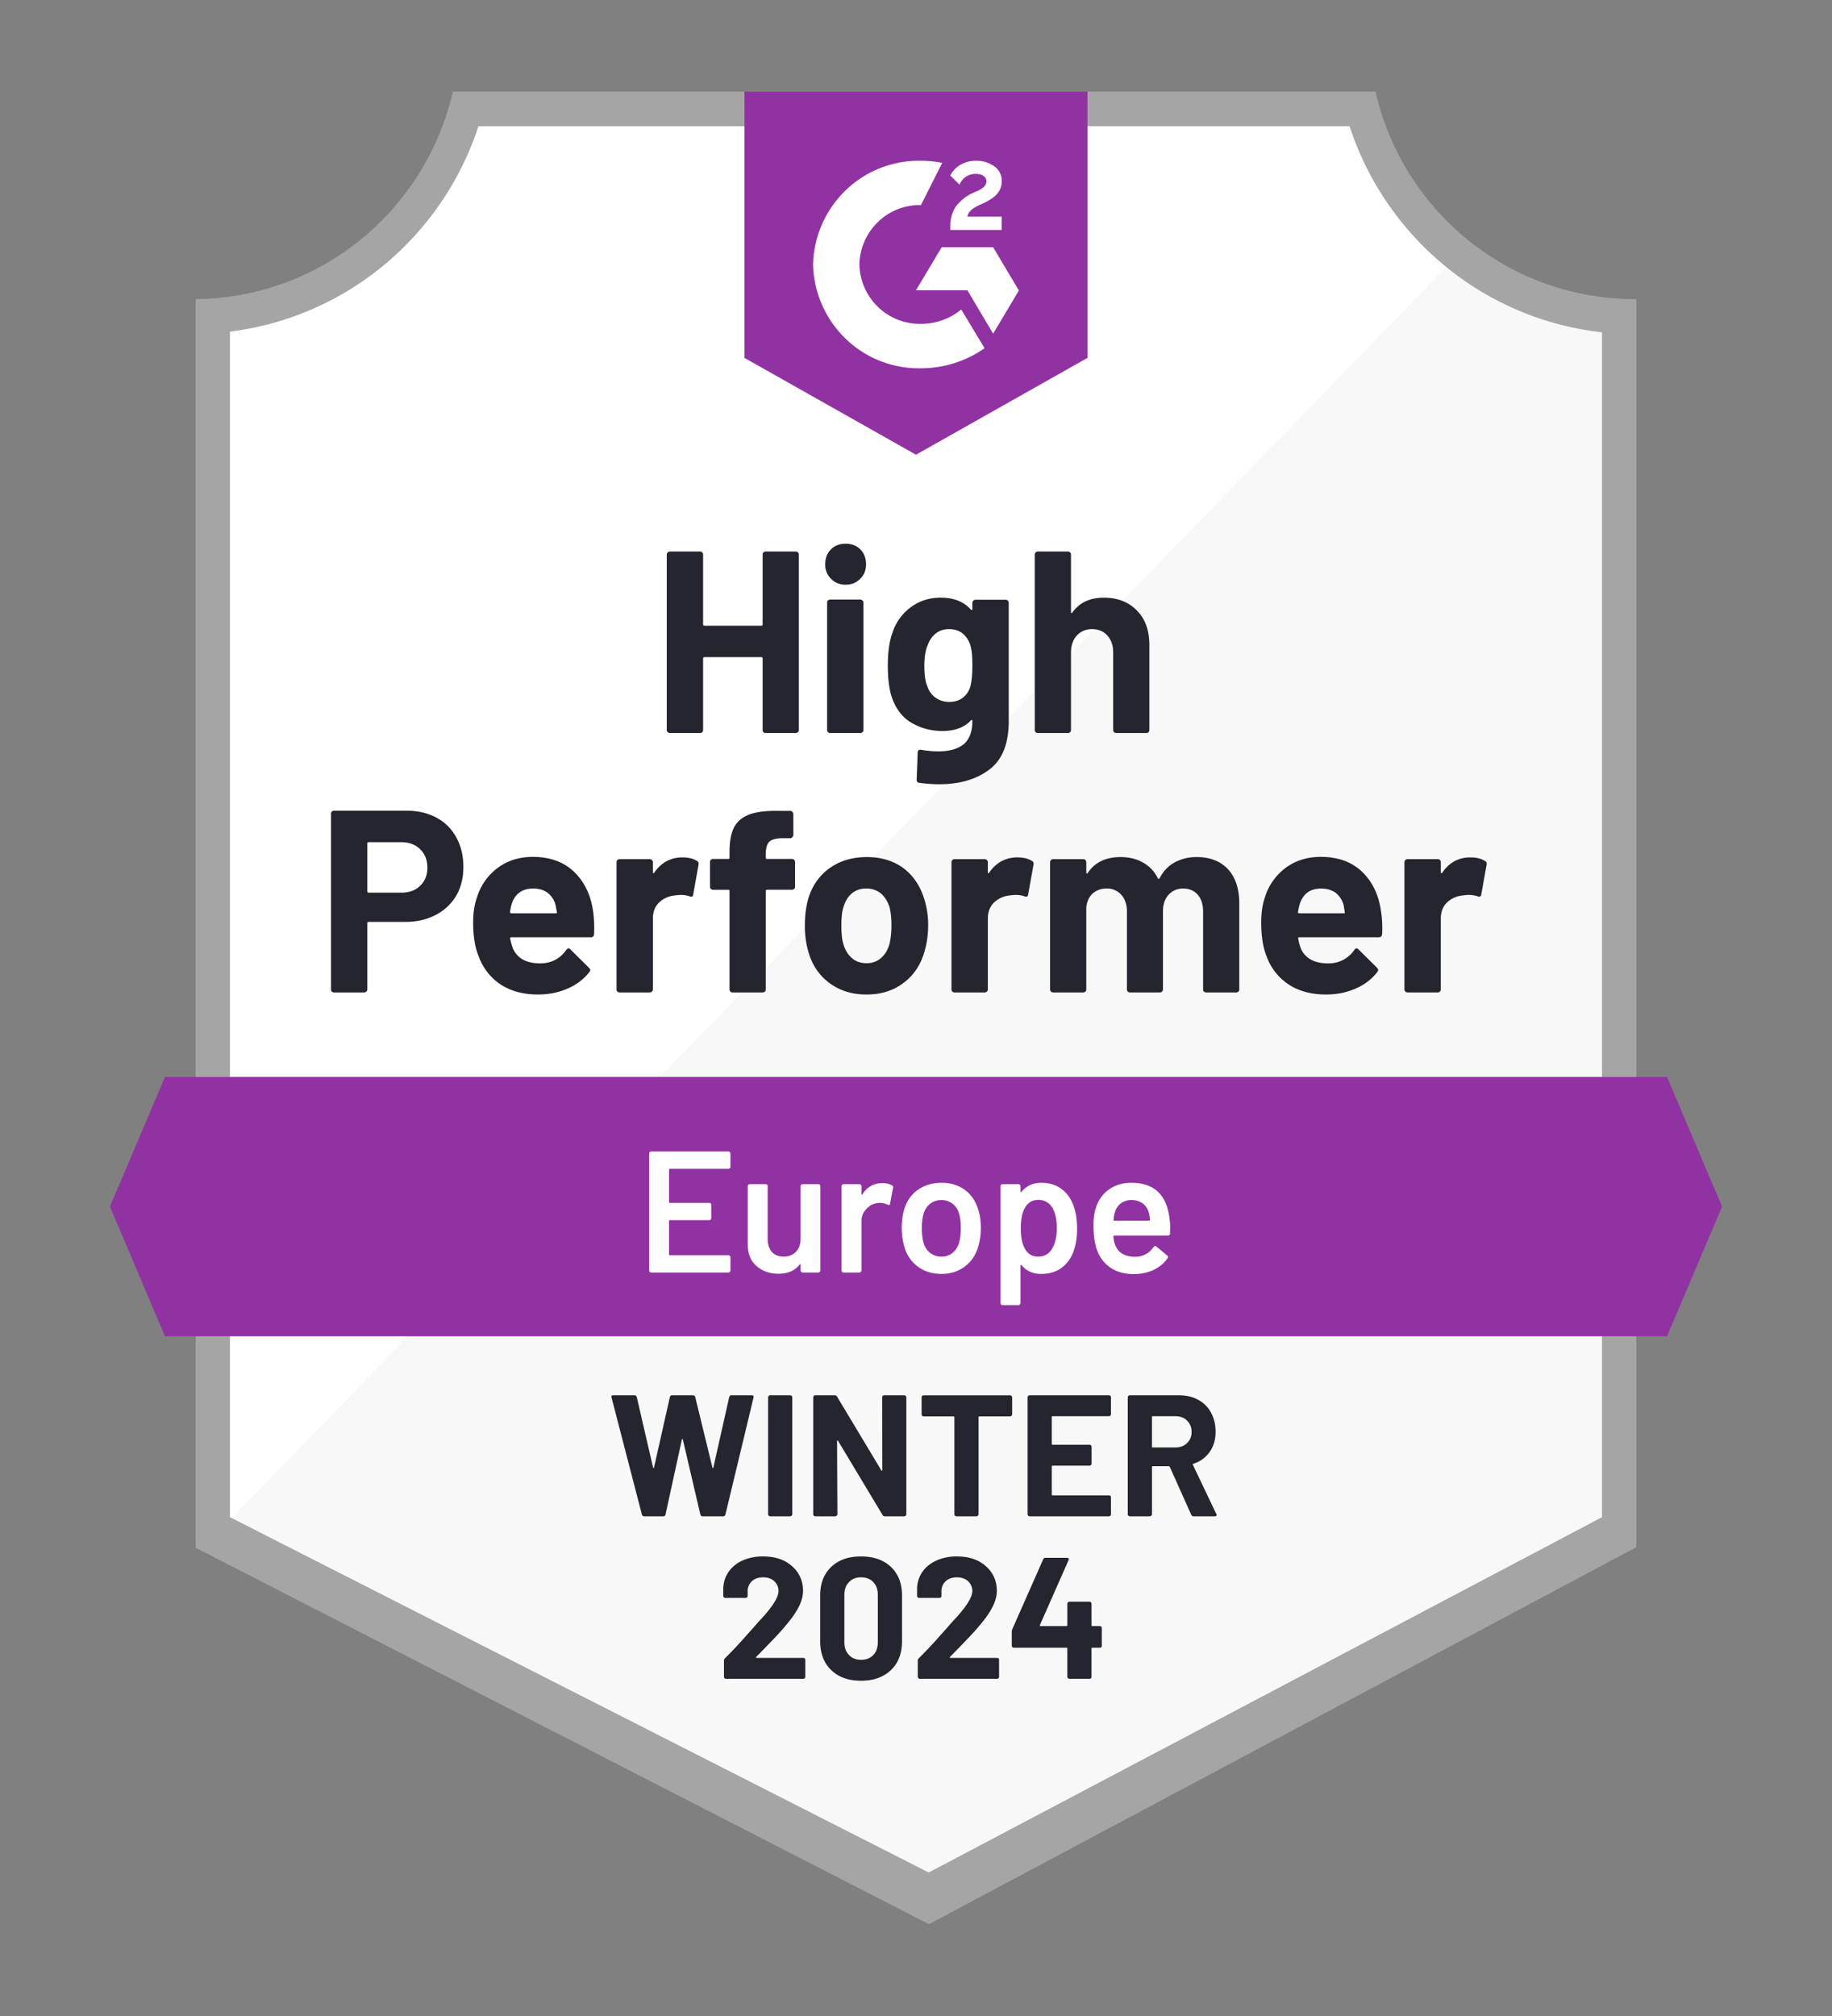
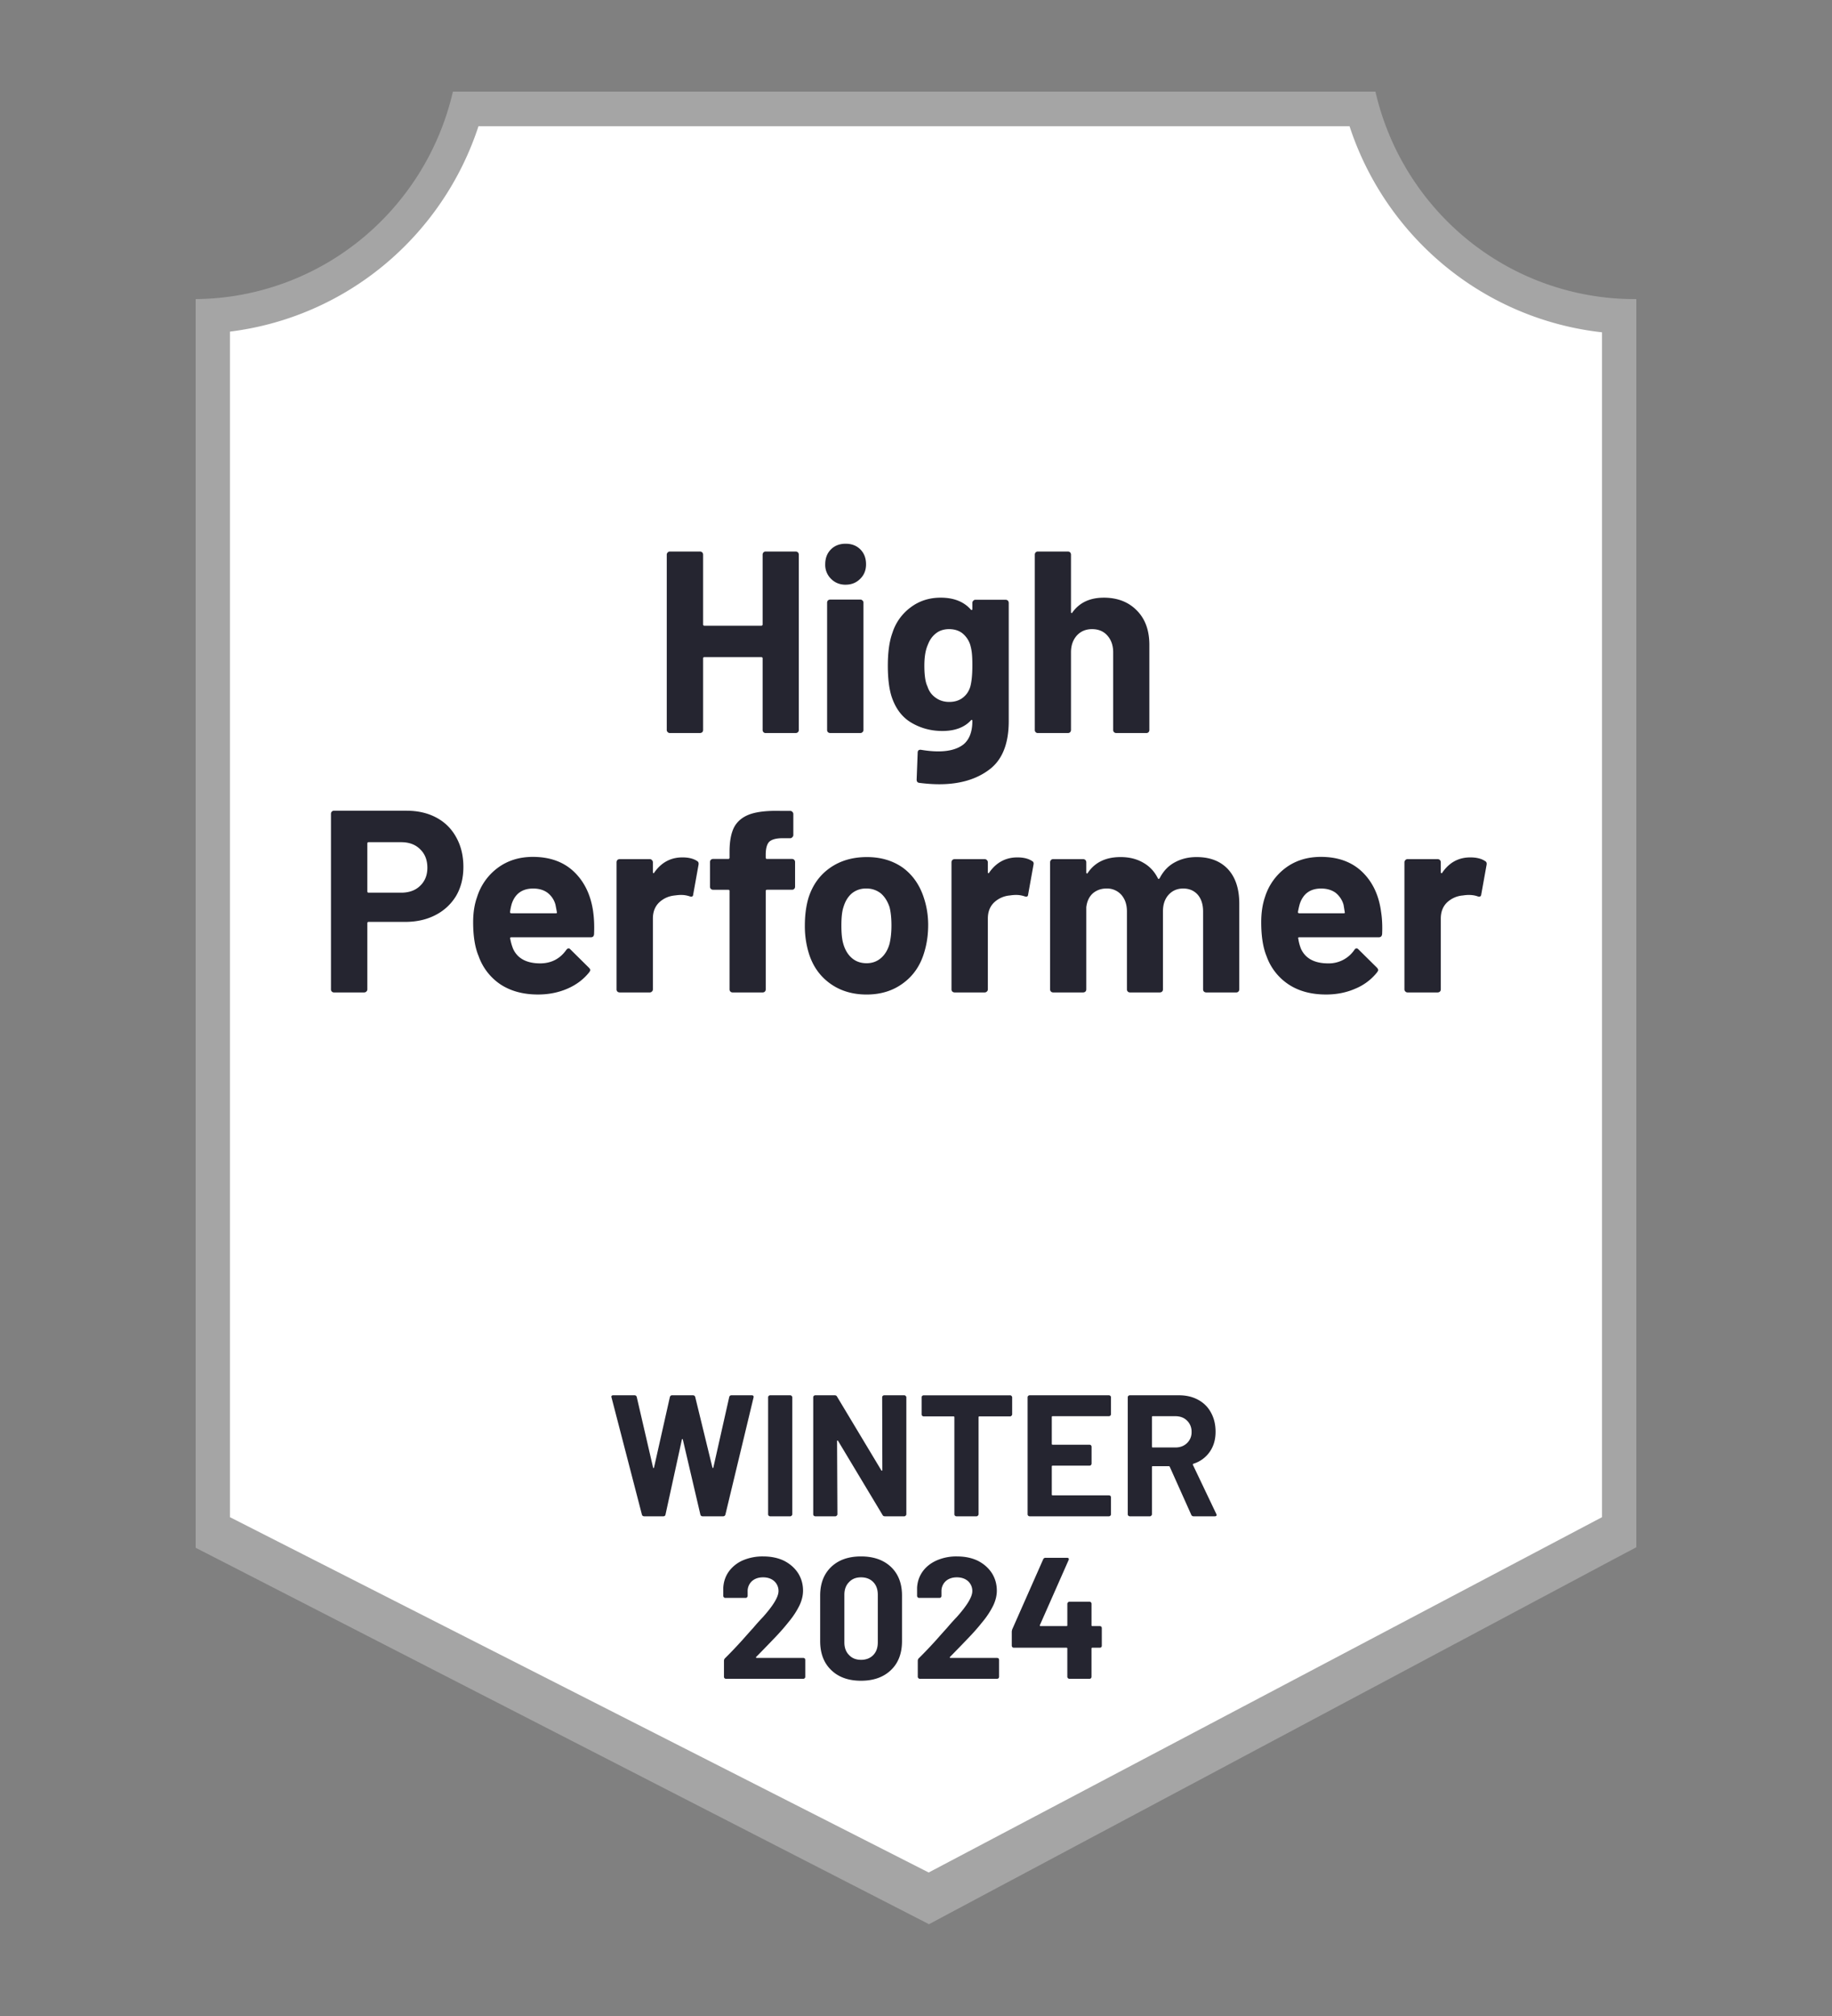
<svg xmlns="http://www.w3.org/2000/svg" width="100" height="110" fill="none">
  <rect width="100%" height="100%" fill="#808080" stroke="none" />
  <path fill="#fff" d="M50.5 103.5 12 83.5V17c3.105-.37 6.071-1.516 8.5-3.5 2.43-1.984 3.997-4.516 5-7.5h49c1.013 3.018 2.533 6.007 5 8 2.467 1.993 5.856 3.16 9 3.5l-.5 66-37.5 20Z" />
-   <path fill="#F7F8F7" d="m12 83.5 39 20 37.5-20v-66c-3.056-.423-6.53-1.64-9-3.5L12 83.5Z" />
  <path fill="#A5A5A5" d="M89.318 16.32h-.122a14.45 14.45 0 0 1-9.015-3.182A14.646 14.646 0 0 1 75.079 5H24.722a14.666 14.666 0 0 1-5.076 8.11 14.47 14.47 0 0 1-8.966 3.21v68.133l1.33.68 37.577 19.282 1.123.576 1.114-.595 36.193-19.283 1.301-.689V16.322Zm-38.626 85.85-38.14-19.387V18.094a16.318 16.318 0 0 0 8.396-3.62 16.514 16.514 0 0 0 5.17-7.587h47.547a16.531 16.531 0 0 0 5.252 7.66 16.336 16.336 0 0 0 8.529 3.585v64.651L50.692 102.17Z" />
-   <path fill="#9132A2" d="M90.995 58.762H9.005L6 65.837l3.005 7.076h81.99L94 65.837l-3.005-7.075ZM49.998 24.811l9.362-5.283V5H40.637v14.528l9.361 5.283Zm1.873-12.396c-.015-.39.082-.777.28-1.113.256-.348.599-.62.993-.793l.225-.094c.383-.189.477-.349.477-.538 0-.188-.206-.386-.533-.386a.93.93 0 0 0-.937.585l-.505-.5c.126-.247.321-.45.561-.585a1.6 1.6 0 0 1 .834-.217c.353-.012.7.09.992.292a.941.941 0 0 1 .421.811c0 .547-.318.878-.936 1.18l-.346.16c-.356.18-.534.33-.59.604h1.872v.726h-2.808v-.132Zm2.34 1.076 1.404 2.358-1.404 2.358-1.404-2.367h-2.809l1.405-2.35h2.808ZM50.27 8.774c.39-.001.778.037 1.16.113l-1.16 2.302a3.281 3.281 0 0 0-2.346.922 3.332 3.332 0 0 0-1.015 2.323c.022.877.388 1.71 1.018 2.317.63.606 1.472.936 2.343.919a3.429 3.429 0 0 0 2.2-.783L53.743 19a6.053 6.053 0 0 1-3.473 1.094c-1.525.033-3-.544-4.104-1.605a5.831 5.831 0 0 1-1.785-4.055 5.831 5.831 0 0 1 1.785-4.055 5.743 5.743 0 0 1 4.104-1.605Z" />
  <path fill="#252530" d="M22.195 44.236c.618 0 1.16.126 1.629.378.468.251.83.613 1.086 1.085.256.465.384 1 .384 1.603 0 .598-.131 1.123-.394 1.576a2.789 2.789 0 0 1-1.123 1.047c-.48.252-1.036.377-1.666.377h-1.994c-.044 0-.066.026-.066.076v3.604c0 .05-.019.09-.056.122a.164.164 0 0 1-.122.047h-1.638a.164.164 0 0 1-.122-.047.166.166 0 0 1-.047-.122v-9.576c0-.05.016-.091.047-.123a.164.164 0 0 1 .122-.047h3.96Zm-.3 4.472c.437 0 .784-.126 1.04-.377.262-.252.393-.579.393-.982 0-.42-.131-.757-.393-1.009-.256-.258-.603-.387-1.04-.387h-1.778c-.044 0-.066.025-.066.076v2.603c0 .05.022.076.066.076h1.778Zm10.485 1.057c.05.358.066.758.047 1.198-.006.12-.065.179-.178.179h-4.334c-.056 0-.078.022-.066.066.032.189.085.377.16.566.243.528.74.792 1.488.792.6-.006 1.07-.251 1.414-.735.043-.057.087-.085.13-.085.026 0 .057.019.094.056l1.011 1c.05.05.075.095.075.132 0 .02-.018.057-.056.114-.312.39-.708.688-1.189.896-.493.214-1.03.32-1.61.32-.799 0-1.48-.182-2.04-.547a3.09 3.09 0 0 1-1.2-1.547c-.199-.471-.299-1.088-.299-1.849 0-.522.072-.98.215-1.377a3.143 3.143 0 0 1 1.133-1.595c.537-.396 1.174-.594 1.91-.594.936 0 1.688.274 2.256.82.568.548.915 1.278 1.04 2.19Zm-3.276-1.283c-.593 0-.983.276-1.17.83a3.18 3.18 0 0 0-.094.453c0 .044.025.066.075.066h2.425c.056 0 .075-.022.056-.066a16.77 16.77 0 0 0-.075-.397 1.205 1.205 0 0 0-.44-.66c-.206-.15-.465-.226-.777-.226Zm8.145-1.699c.337 0 .605.066.805.199.068.037.093.107.075.207l-.29 1.613c-.007.114-.072.148-.197.104a1.466 1.466 0 0 0-.487-.075c-.075 0-.181.01-.318.028-.331.032-.615.157-.852.377-.231.22-.347.516-.347.887v3.859c0 .05-.018.09-.056.122a.152.152 0 0 1-.112.047h-1.648a.186.186 0 0 1-.122-.047.166.166 0 0 1-.046-.122v-6.934c0-.044.015-.085.046-.123a.186.186 0 0 1 .122-.047h1.648c.044 0 .08.016.112.047a.172.172 0 0 1 .056.123v.537c0 .026.01.044.028.057.013.013.025.006.038-.019.387-.56.902-.84 1.544-.84Zm5.982.085c.05 0 .09.016.121.048a.166.166 0 0 1 .047.122v1.34c0 .05-.015.091-.047.123a.163.163 0 0 1-.121.047h-1.358c-.05 0-.075.022-.075.066v5.368c0 .05-.015.09-.047.122a.164.164 0 0 1-.121.047H39.99a.164.164 0 0 1-.121-.047.166.166 0 0 1-.047-.122v-5.368c0-.044-.025-.066-.075-.066h-.824a.164.164 0 0 1-.121-.047.167.167 0 0 1-.047-.123v-1.34c0-.05.015-.09.047-.122a.164.164 0 0 1 .121-.048h.824c.05 0 .075-.025.075-.075v-.311c0-.585.087-1.041.262-1.368.181-.321.468-.55.861-.689.4-.138.952-.198 1.657-.18h.534c.044 0 .081.017.112.048a.172.172 0 0 1 .056.123v1.141c0 .05-.018.091-.056.123a.142.142 0 0 1-.112.056h-.468c-.325.007-.552.073-.683.198-.125.133-.188.368-.188.708v.15c0 .051.025.076.075.076h1.358Zm4.072 7.397c-.786 0-1.46-.208-2.022-.623-.562-.415-.946-.981-1.152-1.698a5.044 5.044 0 0 1-.196-1.444c0-.553.065-1.053.196-1.5.219-.698.609-1.245 1.17-1.641.562-.396 1.236-.594 2.023-.594.761 0 1.416.195 1.966.584.536.397.917.944 1.142 1.642.156.472.234.965.234 1.481 0 .51-.066.988-.197 1.434-.206.736-.59 1.311-1.151 1.727-.556.421-1.227.632-2.013.632Zm0-1.708c.306 0 .568-.094.786-.283.219-.189.375-.45.468-.783.07-.302.103-.632.103-.99 0-.397-.034-.73-.103-1-.106-.321-.265-.573-.477-.755a1.227 1.227 0 0 0-.796-.264 1.19 1.19 0 0 0-.786.264c-.212.182-.365.434-.459.755-.075.22-.112.553-.112 1 0 .427.034.757.103.99.093.333.25.594.468.783.218.189.487.283.805.283Zm8.229-5.774c.337 0 .605.066.805.199.075.037.1.107.075.207l-.29 1.613c-.007.114-.072.148-.197.104a1.466 1.466 0 0 0-.487-.075 2.3 2.3 0 0 0-.309.028 1.424 1.424 0 0 0-.86.377c-.232.22-.347.516-.347.887v3.859c0 .05-.019.09-.056.122a.164.164 0 0 1-.122.047h-1.639a.186.186 0 0 1-.121-.047.166.166 0 0 1-.047-.122v-6.934c0-.044.016-.085.047-.123a.186.186 0 0 1 .121-.047h1.639c.05 0 .09.016.121.047a.172.172 0 0 1 .057.123v.537c0 .026.006.044.018.057.025.013.041.006.047-.019.387-.56.902-.84 1.545-.84Zm9.783-.018c.73 0 1.301.22 1.713.66.412.447.618 1.072.618 1.877v4.68c0 .05-.016.09-.047.122a.152.152 0 0 1-.112.047h-1.648a.186.186 0 0 1-.122-.047.167.167 0 0 1-.046-.122v-4.246c0-.383-.097-.688-.29-.915-.2-.226-.466-.34-.796-.34-.325 0-.59.114-.796.34-.206.227-.309.529-.309.906v4.255c0 .05-.015.09-.047.122a.185.185 0 0 1-.121.047h-1.63a.164.164 0 0 1-.121-.047.167.167 0 0 1-.047-.122v-4.246c0-.377-.103-.682-.309-.915a1.038 1.038 0 0 0-.805-.34c-.293 0-.543.089-.749.265-.2.182-.318.434-.356.755v4.48c0 .051-.015.092-.047.123a.185.185 0 0 1-.121.047h-1.639a.164.164 0 0 1-.121-.047.166.166 0 0 1-.047-.122v-6.934c0-.044.016-.085.047-.123a.164.164 0 0 1 .122-.047h1.638c.043 0 .084.016.121.047a.188.188 0 0 1 .047.123v.556c0 .025.01.044.028.057.02.006.038-.006.057-.038.387-.572.982-.858 1.788-.858.468 0 .877.1 1.226.301.35.195.618.478.805.85.025.056.06.056.103 0 .2-.39.478-.68.833-.868.35-.189.743-.283 1.18-.283Zm10.073 3c.056.358.075.758.056 1.198-.012.12-.075.179-.187.179h-4.335c-.056 0-.074.022-.056.066.025.189.075.377.15.566.244.528.74.792 1.489.792a1.687 1.687 0 0 0 1.423-.735c.037-.057.078-.085.121-.085.032 0 .066.019.103.056l1.011 1c.044.05.066.095.066.132 0 .02-.019.057-.056.114a2.95 2.95 0 0 1-1.19.896c-.486.214-1.02.32-1.6.32-.805 0-1.485-.182-2.04-.547a3.073 3.073 0 0 1-1.209-1.547c-.193-.471-.29-1.088-.29-1.849 0-.522.069-.98.206-1.377a3.143 3.143 0 0 1 1.133-1.595c.537-.396 1.176-.594 1.92-.594.935 0 1.687.274 2.255.82.568.548.912 1.278 1.03 2.19Zm-3.276-1.283c-.587 0-.974.276-1.161.83a4.186 4.186 0 0 0-.103.453c0 .044.025.066.075.066h2.424c.056 0 .075-.022.056-.066-.043-.27-.065-.403-.065-.397a1.277 1.277 0 0 0-.44-.66c-.212-.15-.474-.226-.786-.226Zm8.144-1.699c.337 0 .606.066.805.199.075.037.103.107.084.207l-.29 1.613c-.012.114-.08.148-.206.104-.137-.05-.3-.075-.487-.075a2.3 2.3 0 0 0-.308.028 1.425 1.425 0 0 0-.862.377c-.23.22-.346.516-.346.887v3.859c0 .05-.016.09-.047.122a.185.185 0 0 1-.122.047H76.83a.153.153 0 0 1-.113-.047.152.152 0 0 1-.056-.122v-6.934c0-.044.019-.085.056-.123a.153.153 0 0 1 .113-.047h1.647c.044 0 .085.016.122.047a.188.188 0 0 1 .047.123v.537c0 .026.01.044.028.057.019.013.034.006.047-.019.38-.56.892-.84 1.535-.84ZM41.628 30.262c0-.044.015-.085.047-.122a.153.153 0 0 1 .112-.047h1.648c.043 0 .084.015.121.047a.189.189 0 0 1 .047.122v9.566c0 .05-.016.092-.047.123a.185.185 0 0 1-.121.047h-1.648a.152.152 0 0 1-.112-.047.167.167 0 0 1-.047-.123v-3.905c0-.044-.025-.066-.075-.066h-3.108c-.044 0-.066.022-.066.066v3.905c0 .05-.015.092-.047.123a.185.185 0 0 1-.121.047h-1.648a.152.152 0 0 1-.112-.047.153.153 0 0 1-.056-.123v-9.566c0-.044.018-.085.056-.122a.153.153 0 0 1 .112-.047h1.648c.043 0 .084.015.121.047a.188.188 0 0 1 .047.122v3.802c0 .05.022.076.066.076h3.108c.05 0 .075-.025.075-.076v-3.802Zm4.53 1.642c-.318 0-.583-.107-.795-.32a1.06 1.06 0 0 1-.318-.793c0-.334.103-.604.309-.812.206-.207.474-.311.805-.311.33 0 .599.104.805.311.206.208.309.478.309.812 0 .32-.106.585-.319.792-.212.214-.477.32-.795.32Zm-.842 8.094a.185.185 0 0 1-.122-.047.167.167 0 0 1-.046-.123v-6.943c0-.05.015-.091.046-.123a.186.186 0 0 1 .122-.047h1.648c.044 0 .081.016.112.047a.153.153 0 0 1 .056.123v6.943c0 .05-.018.092-.056.123a.152.152 0 0 1-.112.047h-1.648Zm7.761-7.103c0-.045.019-.086.056-.123a.153.153 0 0 1 .113-.047h1.647c.044 0 .084.015.122.047a.189.189 0 0 1 .047.123v6.452c0 1.233-.353 2.114-1.058 2.642-.705.534-1.617.802-2.734.802-.33 0-.696-.025-1.095-.076-.094-.012-.14-.072-.14-.179l.056-1.462c0-.126.065-.18.196-.16.337.056.646.084.927.084.6 0 1.061-.129 1.386-.387.318-.27.477-.694.477-1.273 0-.032-.01-.05-.028-.057-.019-.006-.037.004-.056.029-.356.383-.874.575-1.554.575-.612 0-1.17-.148-1.676-.443-.512-.296-.877-.774-1.095-1.434-.138-.434-.206-.997-.206-1.689 0-.736.084-1.333.252-1.793a2.77 2.77 0 0 1 .993-1.386c.468-.352 1.014-.529 1.638-.529.718 0 1.267.217 1.648.651.019.02.037.026.056.02.019-.007.028-.023.028-.048v-.34Zm-.112 4.566c.075-.277.112-.664.112-1.16 0-.29-.01-.513-.028-.67a2.642 2.642 0 0 0-.094-.463 1.337 1.337 0 0 0-.421-.613c-.193-.151-.437-.227-.73-.227-.281 0-.518.076-.712.227-.2.157-.346.361-.44.613-.13.283-.196.667-.196 1.151 0 .528.056.906.168 1.132.081.258.228.462.44.613.212.157.462.236.75.236.299 0 .548-.078.748-.236.194-.15.328-.352.403-.603Zm7.283-4.85c.749 0 1.351.233 1.807.699.456.459.683 1.084.683 1.877v4.641c0 .05-.015.092-.046.123a.153.153 0 0 1-.113.047h-1.647a.185.185 0 0 1-.122-.047.167.167 0 0 1-.047-.123v-4.235c0-.372-.106-.677-.318-.916-.206-.232-.484-.349-.834-.349-.343 0-.62.117-.833.35-.212.239-.318.544-.318.915v4.235c0 .05-.016.092-.047.123a.164.164 0 0 1-.121.047h-1.639a.163.163 0 0 1-.121-.047.166.166 0 0 1-.047-.123v-9.566c0-.044.015-.085.047-.122a.164.164 0 0 1 .121-.047h1.639c.05 0 .09.015.121.047a.19.19 0 0 1 .047.122v3.133c0 .025.01.043.028.056.019.006.031 0 .038-.019.386-.547.96-.82 1.722-.82Z" />
-   <path fill="#fff" d="M39.871 63.66c0 .032-.01.057-.028.076a.116.116 0 0 1-.084.038h-3.193c-.03 0-.046.015-.046.047v1.764c0 .031.015.047.046.047h2.144c.031 0 .06.01.084.028a.139.139 0 0 1 .029.085v.717c0 .032-.01.06-.029.085a.136.136 0 0 1-.084.028h-2.144c-.03 0-.046.016-.046.048v1.82c0 .032.015.047.046.047h3.193c.03 0 .059.013.084.038a.103.103 0 0 1 .028.076v.717c0 .031-.01.056-.028.075a.116.116 0 0 1-.084.038h-4.213a.089.089 0 0 1-.075-.038.09.09 0 0 1-.037-.075v-6.378a.09.09 0 0 1 .037-.075.089.089 0 0 1 .075-.038h4.213c.03 0 .059.013.084.038a.102.102 0 0 1 .028.075v.717Zm3.829 1.066c0-.031.012-.06.037-.085a.1.1 0 0 1 .075-.028h.852c.032 0 .06.01.084.028a.138.138 0 0 1 .029.085v4.595c0 .031-.01.056-.029.075a.116.116 0 0 1-.084.038h-.852a.089.089 0 0 1-.075-.038.09.09 0 0 1-.037-.075v-.302c0-.02-.006-.032-.019-.038-.012-.006-.025 0-.037.019-.256.333-.64.5-1.152.5-.474 0-.87-.138-1.189-.415-.324-.277-.486-.67-.486-1.18v-3.179c0-.031.009-.06.028-.085a.136.136 0 0 1 .084-.028h.861c.031 0 .06.01.084.028a.139.139 0 0 1 .029.085v2.868c0 .296.075.532.224.708.156.176.372.264.646.264.281 0 .506-.088.674-.264.169-.176.253-.412.253-.708v-2.868Zm4.466-.17c.2 0 .374.041.524.123.05.025.068.072.056.142l-.16.849c-.005.075-.05.097-.13.066a.973.973 0 0 0-1.17.236.923.923 0 0 0-.263.679v2.67a.09.09 0 0 1-.037.075.089.089 0 0 1-.075.038h-.861a.116.116 0 0 1-.084-.038.102.102 0 0 1-.029-.075v-4.595c0-.031.01-.06.029-.085a.136.136 0 0 1 .084-.028h.861a.1.1 0 0 1 .075.028.117.117 0 0 1 .037.085v.425c0 .025.007.038.02.038.005.006.015 0 .027-.02.262-.408.627-.612 1.096-.612Zm3.23 4.953c-.494 0-.915-.126-1.264-.377a1.984 1.984 0 0 1-.75-1.047 3.586 3.586 0 0 1-.159-1.076c0-.402.05-.76.15-1.075.144-.44.393-.783.75-1.028.355-.246.783-.368 1.282-.368.474 0 .886.122 1.236.368.343.245.586.584.73 1.018.112.302.168.66.168 1.076 0 .396-.053.755-.159 1.075-.144.447-.39.796-.74 1.048-.349.257-.764.386-1.245.386Zm0-.943c.23 0 .427-.066.59-.198.168-.132.29-.318.364-.557.063-.207.094-.471.094-.792 0-.34-.031-.604-.094-.793a1 1 0 0 0-.355-.547.97.97 0 0 0-.618-.198c-.231 0-.431.066-.6.198-.168.126-.29.308-.365.547-.062.22-.093.485-.093.793 0 .308.03.572.093.792.069.24.19.425.366.557a.971.971 0 0 0 .617.198Zm7.227-2.708c.112.321.168.714.168 1.18 0 .446-.053.83-.16 1.15-.136.416-.358.74-.664.972-.3.233-.68.35-1.142.35-.443 0-.799-.161-1.067-.482-.013-.012-.025-.016-.038-.01-.012.007-.018.02-.018.039v2.047a.09.09 0 0 1-.038.075.089.089 0 0 1-.075.038h-.86a.116.116 0 0 1-.085-.038.102.102 0 0 1-.028-.075v-6.378c0-.031.01-.06.028-.085a.136.136 0 0 1 .084-.028h.861a.1.1 0 0 1 .075.028.117.117 0 0 1 .038.085v.283c0 .02.006.032.019.038.012.006.025 0 .037-.019.274-.327.633-.49 1.076-.49.444 0 .818.116 1.124.349.306.232.527.556.665.971Zm-1.217 2.312c.187-.29.28-.673.28-1.151 0-.46-.075-.82-.224-1.085a.857.857 0 0 0-.796-.462c-.325 0-.568.15-.73.453-.144.245-.215.61-.215 1.094 0 .497.077.874.234 1.132.162.277.396.415.702.415.33 0 .58-.132.749-.396Zm6.431-1.689c.025.157.037.333.037.528l-.009.293c0 .075-.037.113-.112.113h-2.93c-.032 0-.047.016-.047.047.018.208.047.35.084.425.15.453.515.682 1.095.688.425 0 .762-.176 1.011-.528.025-.038.057-.056.094-.056a.09.09 0 0 1 .066.028l.58.48c.056.045.066.095.028.152-.193.277-.45.49-.768.641-.324.151-.683.227-1.076.227-.487 0-.902-.11-1.245-.33a1.907 1.907 0 0 1-.74-.925c-.143-.34-.215-.811-.215-1.415 0-.365.037-.66.112-.887.125-.44.362-.79.712-1.047.343-.252.758-.377 1.245-.377 1.23 0 1.922.647 2.078 1.943Zm-2.078-1a.927.927 0 0 0-.58.18.91.91 0 0 0-.319.48 1.65 1.65 0 0 0-.075.416c-.012.031 0 .047.038.047h1.9c.031 0 .047-.016.047-.047a1.78 1.78 0 0 0-.056-.359.925.925 0 0 0-.328-.528 1.018 1.018 0 0 0-.627-.189Z" />
  <path fill="#252530" d="M35.169 82.735c-.07 0-.113-.032-.131-.095l-1.657-6.386-.01-.038c0-.057.034-.085.103-.085h1.161c.062 0 .103.031.122.094l.889 3.84c.006.025.016.038.028.038.013 0 .022-.013.028-.038l.861-3.83c.02-.07.06-.104.122-.104h1.133c.069 0 .112.031.131.094l.936 3.84c.006.019.016.031.028.038.013 0 .022-.013.028-.038l.862-3.83c.018-.07.059-.104.121-.104h1.105c.087 0 .122.04.103.123l-1.535 6.386c-.019.063-.063.095-.131.095h-1.114c-.063 0-.103-.032-.122-.095l-.955-4.085c-.006-.025-.016-.037-.028-.037-.013 0-.022.012-.028.037l-.89 4.076c-.012.07-.053.104-.121.104h-1.04Zm6.871 0a.116.116 0 0 1-.084-.038.103.103 0 0 1-.028-.076v-6.377c0-.031.01-.056.028-.075a.116.116 0 0 1 .084-.038h1.095c.032 0 .057.013.075.038a.09.09 0 0 1 .038.075v6.377a.09.09 0 0 1-.038.076.089.089 0 0 1-.075.038H42.04Zm6.113-6.49c0-.032.01-.058.028-.076a.116.116 0 0 1 .085-.038h1.095c.031 0 .056.013.075.038a.09.09 0 0 1 .037.075v6.377a.09.09 0 0 1-.037.076.089.089 0 0 1-.075.038h-1.058c-.062 0-.106-.025-.131-.076l-2.425-4.038c-.012-.018-.025-.025-.037-.018-.013 0-.019.012-.019.037l.019 3.981a.09.09 0 0 1-.038.076.089.089 0 0 1-.075.038h-1.095a.116.116 0 0 1-.084-.038.102.102 0 0 1-.028-.076v-6.377c0-.031.01-.056.028-.075a.116.116 0 0 1 .084-.038h1.058c.062 0 .106.025.131.075l2.415 4.02c.013.018.025.024.038.018.012 0 .019-.012.019-.038l-.01-3.962Zm6.984-.114c.031 0 .056.013.075.038a.09.09 0 0 1 .037.075v.925a.09.09 0 0 1-.037.075.089.089 0 0 1-.075.038h-1.676c-.03 0-.046.016-.046.047v5.293a.09.09 0 0 1-.038.075.089.089 0 0 1-.075.038h-1.095a.116.116 0 0 1-.084-.038.103.103 0 0 1-.028-.076V77.33c0-.031-.016-.047-.047-.047h-1.63a.116.116 0 0 1-.083-.038.102.102 0 0 1-.029-.075v-.925c0-.031.01-.056.029-.075a.116.116 0 0 1 .084-.038h4.718Zm5.505 1.028c0 .032-.01.057-.028.076a.116.116 0 0 1-.085.037h-3.07c-.032 0-.047.016-.047.048v1.462c0 .031.016.047.047.047h2.013c.03 0 .056.01.075.028a.118.118 0 0 1 .037.085v.915c0 .032-.013.06-.038.085a.101.101 0 0 1-.074.029h-2.013c-.032 0-.047.015-.047.047v1.528c0 .031.016.047.047.047h3.07c.032 0 .06.01.085.028a.139.139 0 0 1 .028.085v.915c0 .032-.01.057-.028.076a.116.116 0 0 1-.085.038h-4.325a.116.116 0 0 1-.084-.038.103.103 0 0 1-.028-.076v-6.377c0-.031.01-.056.028-.075a.116.116 0 0 1 .084-.038h4.325c.032 0 .06.013.085.038a.102.102 0 0 1 .028.075v.915Zm4.512 5.576a.132.132 0 0 1-.13-.085l-1.171-2.613c-.013-.026-.031-.038-.056-.038h-.871c-.031 0-.047.016-.047.047v2.575a.09.09 0 0 1-.037.076.089.089 0 0 1-.075.038h-1.095a.116.116 0 0 1-.085-.038.103.103 0 0 1-.028-.076v-6.377c0-.031.01-.056.028-.075a.116.116 0 0 1 .085-.038h2.677c.4 0 .749.082 1.048.245.306.164.54.396.703.698.168.302.252.651.252 1.047 0 .428-.106.793-.318 1.095a1.687 1.687 0 0 1-.89.65c-.03.013-.04.035-.027.067l1.273 2.67a.148.148 0 0 1 .019.056c0 .05-.035.076-.103.076h-1.152Zm-2.228-5.463c-.031 0-.047.016-.047.048v1.613c0 .031.016.047.047.047h1.226c.263 0 .475-.079.637-.236a.8.8 0 0 0 .253-.613.83.83 0 0 0-.253-.623c-.162-.157-.374-.236-.637-.236h-1.226ZM41.278 90.405c-.012.012-.016.025-.01.038.007.012.02.019.038.019h2.537c.031 0 .06.01.084.028a.136.136 0 0 1 .028.085v.915c0 .031-.009.057-.028.076a.118.118 0 0 1-.084.037H39.63a.118.118 0 0 1-.084-.037.103.103 0 0 1-.028-.076v-.868c0-.056.019-.104.056-.141.306-.302.618-.63.936-.981.319-.359.518-.583.6-.67.174-.208.352-.406.533-.595.568-.635.852-1.107.852-1.415a.714.714 0 0 0-.234-.547c-.156-.138-.359-.208-.609-.208s-.452.07-.608.208a.736.736 0 0 0-.234.566v.236c0 .031-.013.06-.038.085a.1.1 0 0 1-.075.028h-1.104a.1.1 0 0 1-.075-.028.117.117 0 0 1-.038-.085v-.444c.02-.34.125-.641.319-.905a1.87 1.87 0 0 1 .767-.595 2.743 2.743 0 0 1 1.086-.207c.444 0 .83.081 1.161.245.325.17.578.396.759.68.174.282.262.597.262.943 0 .264-.066.534-.197.811a4.495 4.495 0 0 1-.59.897c-.193.245-.402.486-.627.726-.225.239-.558.585-1.002 1.038l-.14.141Zm5.72 1.302c-.686 0-1.23-.195-1.629-.585-.4-.384-.6-.91-.6-1.575v-2.491c0-.654.2-1.173.6-1.557.4-.383.943-.575 1.629-.575.687 0 1.233.192 1.638.575.4.384.6.903.6 1.557v2.49c0 .667-.2 1.192-.6 1.576-.405.39-.952.585-1.638.585Zm0-1.141c.28 0 .506-.09.674-.265.162-.17.243-.4.243-.688v-2.595c0-.29-.08-.519-.243-.689-.168-.176-.393-.264-.674-.264-.275 0-.493.088-.655.264-.169.17-.253.4-.253.69v2.594c0 .288.084.519.253.688.162.176.38.264.655.264Zm4.859-.16c-.013.011-.016.024-.01.037.007.012.019.019.038.019h2.537c.031 0 .06.01.084.028a.136.136 0 0 1 .028.085v.915c0 .031-.01.057-.028.076a.118.118 0 0 1-.084.037h-4.213a.09.09 0 0 1-.075-.037.09.09 0 0 1-.037-.076v-.868c0-.056.018-.104.056-.141.306-.302.618-.63.936-.981.318-.359.518-.583.6-.67.174-.208.352-.406.533-.595.568-.635.852-1.107.852-1.415a.715.715 0 0 0-.234-.547c-.156-.138-.36-.208-.609-.208-.25 0-.452.07-.608.208a.737.737 0 0 0-.234.566v.236c0 .031-.01.06-.029.085a.136.136 0 0 1-.084.028h-1.104a.1.1 0 0 1-.075-.028.118.118 0 0 1-.038-.085v-.444c.019-.34.125-.641.319-.905.193-.258.452-.456.776-.595a2.676 2.676 0 0 1 1.077-.207c.443 0 .83.081 1.161.245.325.17.577.396.758.68.175.282.262.597.262.943 0 .264-.065.534-.196.811a4.486 4.486 0 0 1-.59.897c-.193.245-.402.486-.627.726-.225.239-.559.585-1.002 1.038l-.14.141Zm8.172-1.68c.032 0 .06.01.085.028a.136.136 0 0 1 .028.085v.953a.14.14 0 0 1-.028.085.136.136 0 0 1-.085.028h-.402c-.031 0-.047.015-.047.047v1.538c0 .031-.01.057-.028.076a.118.118 0 0 1-.084.037h-1.096a.09.09 0 0 1-.075-.037.09.09 0 0 1-.037-.076v-1.538c0-.032-.015-.047-.047-.047H55.34a.101.101 0 0 1-.075-.028.12.12 0 0 1-.037-.085v-.755c0-.038.01-.085.028-.141l1.685-3.812a.133.133 0 0 1 .131-.085h1.17c.044 0 .075.013.094.038.012.019.01.05-.01.094l-1.563 3.538a.04.04 0 0 0 0 .038c.007.012.016.019.028.019h1.423c.032 0 .047-.016.047-.047v-1.17a.09.09 0 0 1 .038-.076.089.089 0 0 1 .074-.038h1.096c.031 0 .06.013.084.038a.102.102 0 0 1 .028.076v1.17c0 .03.016.047.047.047h.402Z" />
</svg>